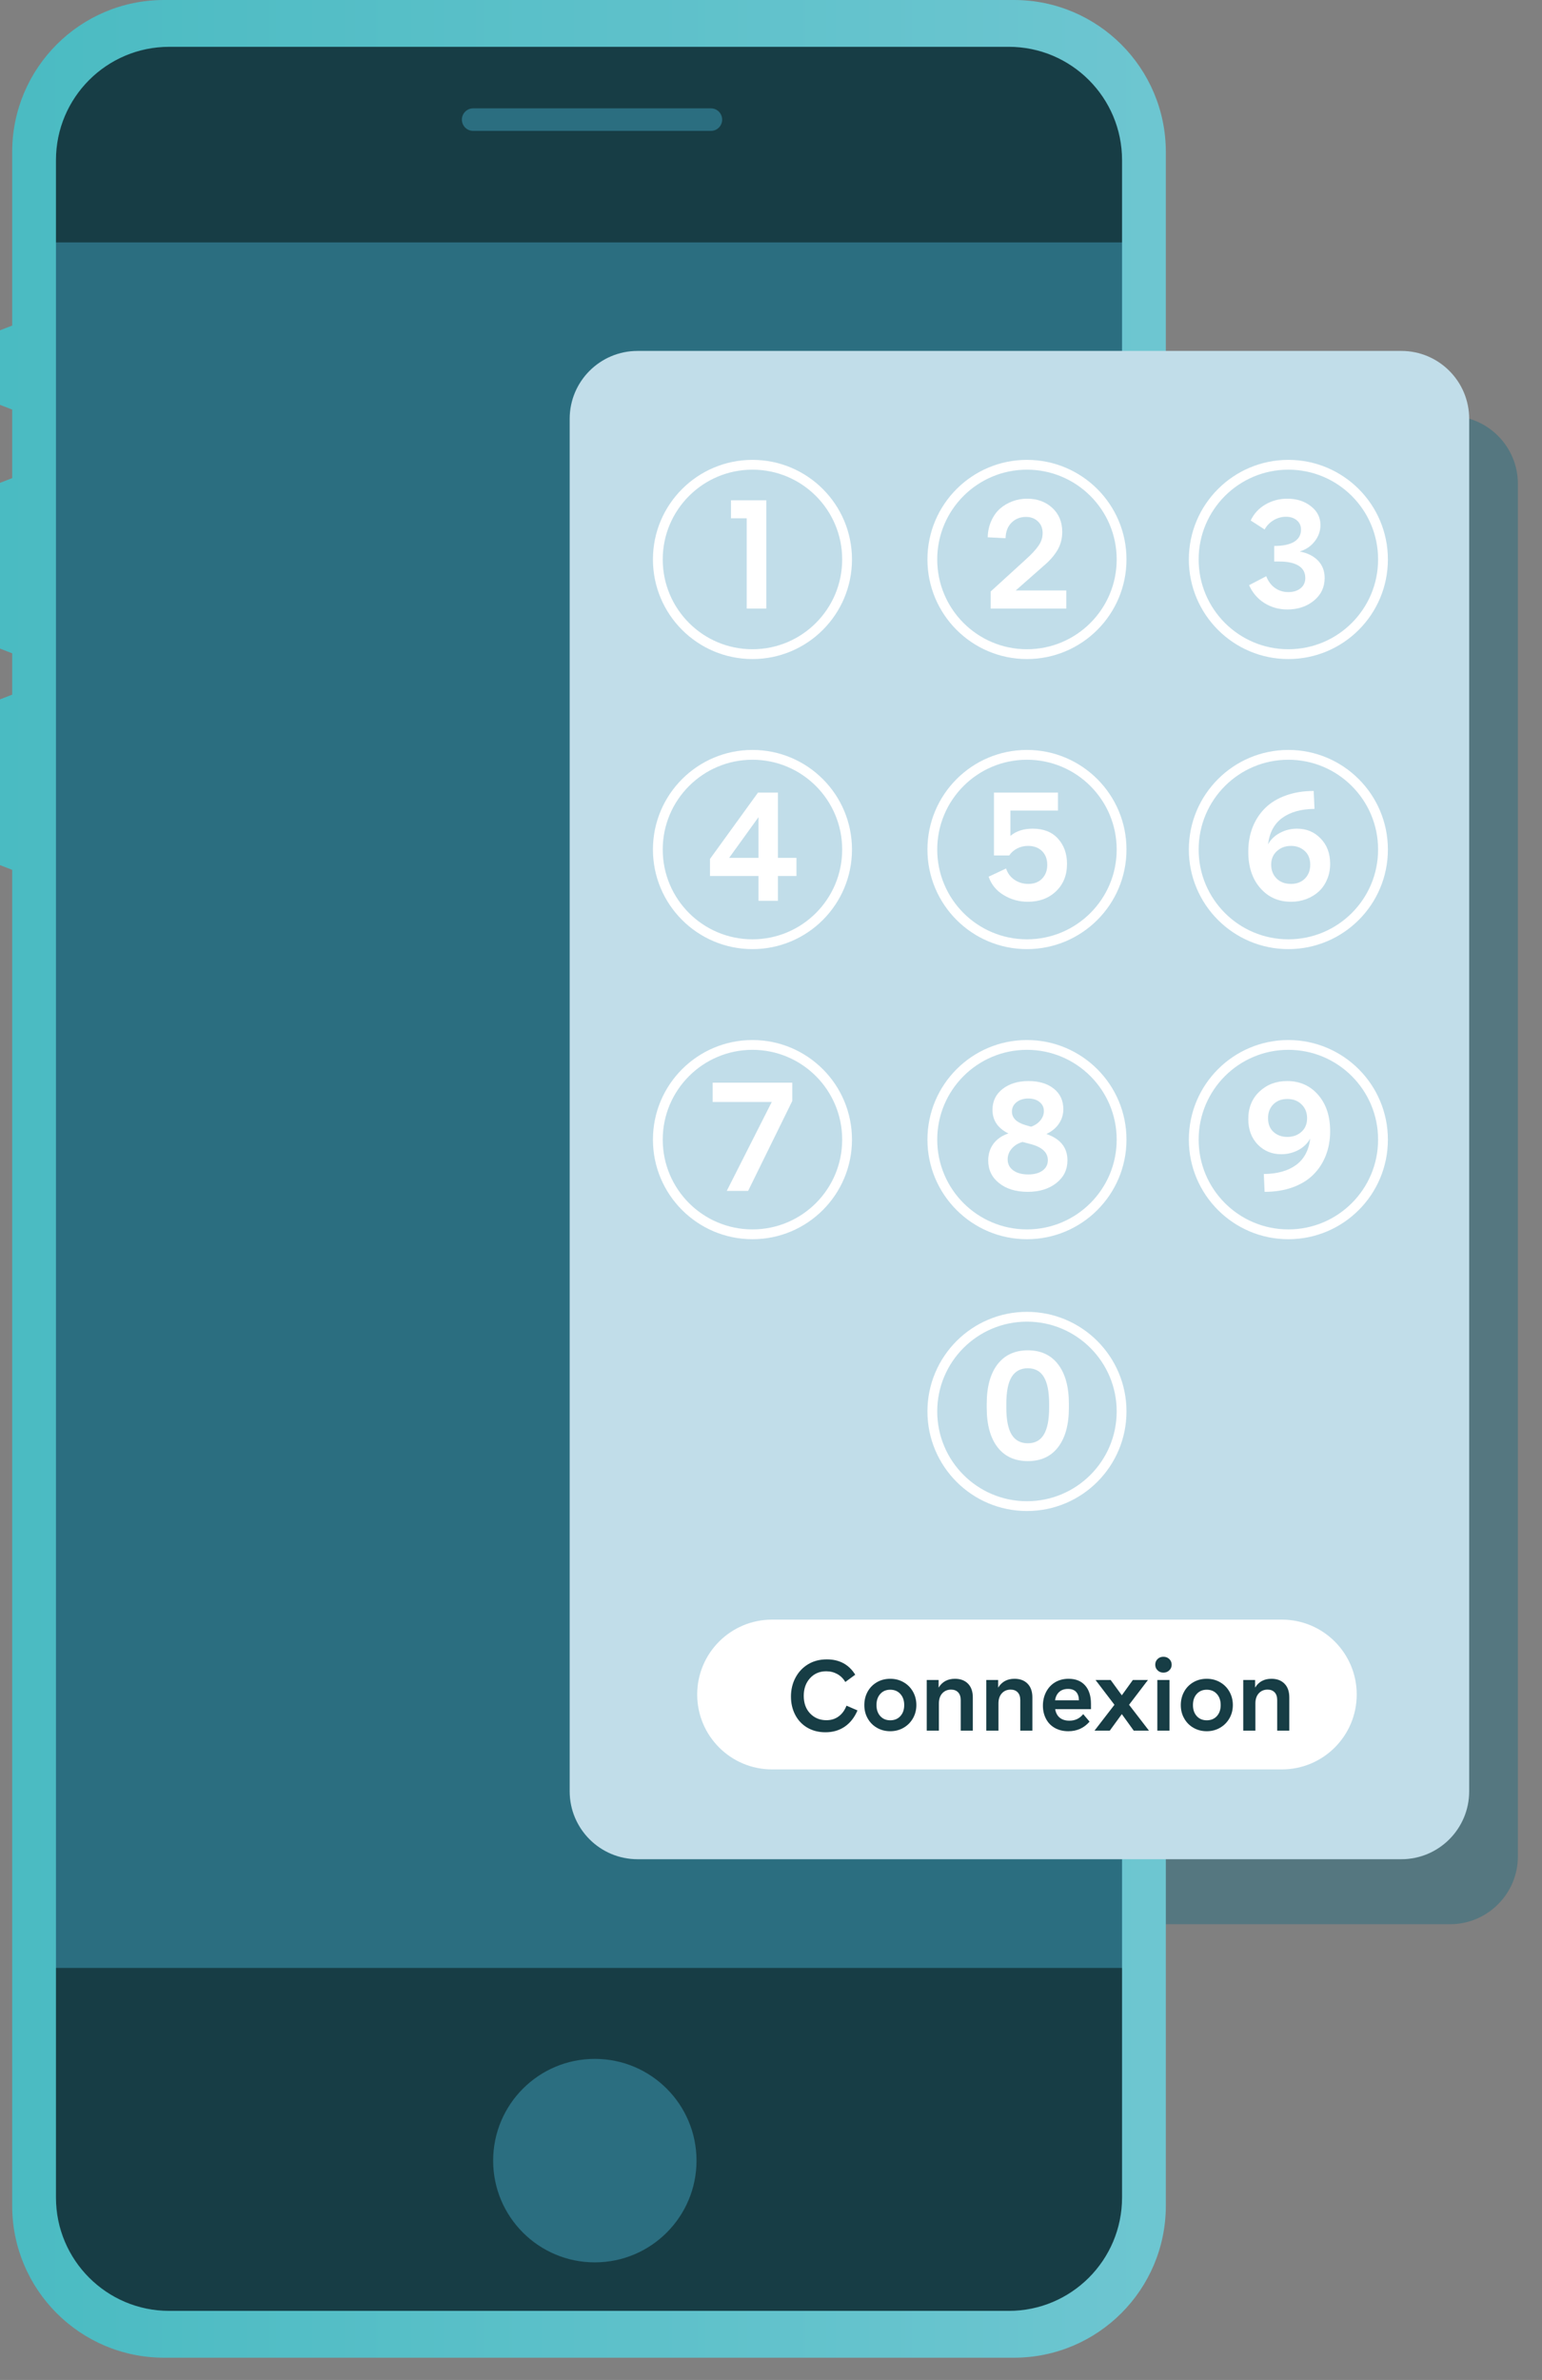
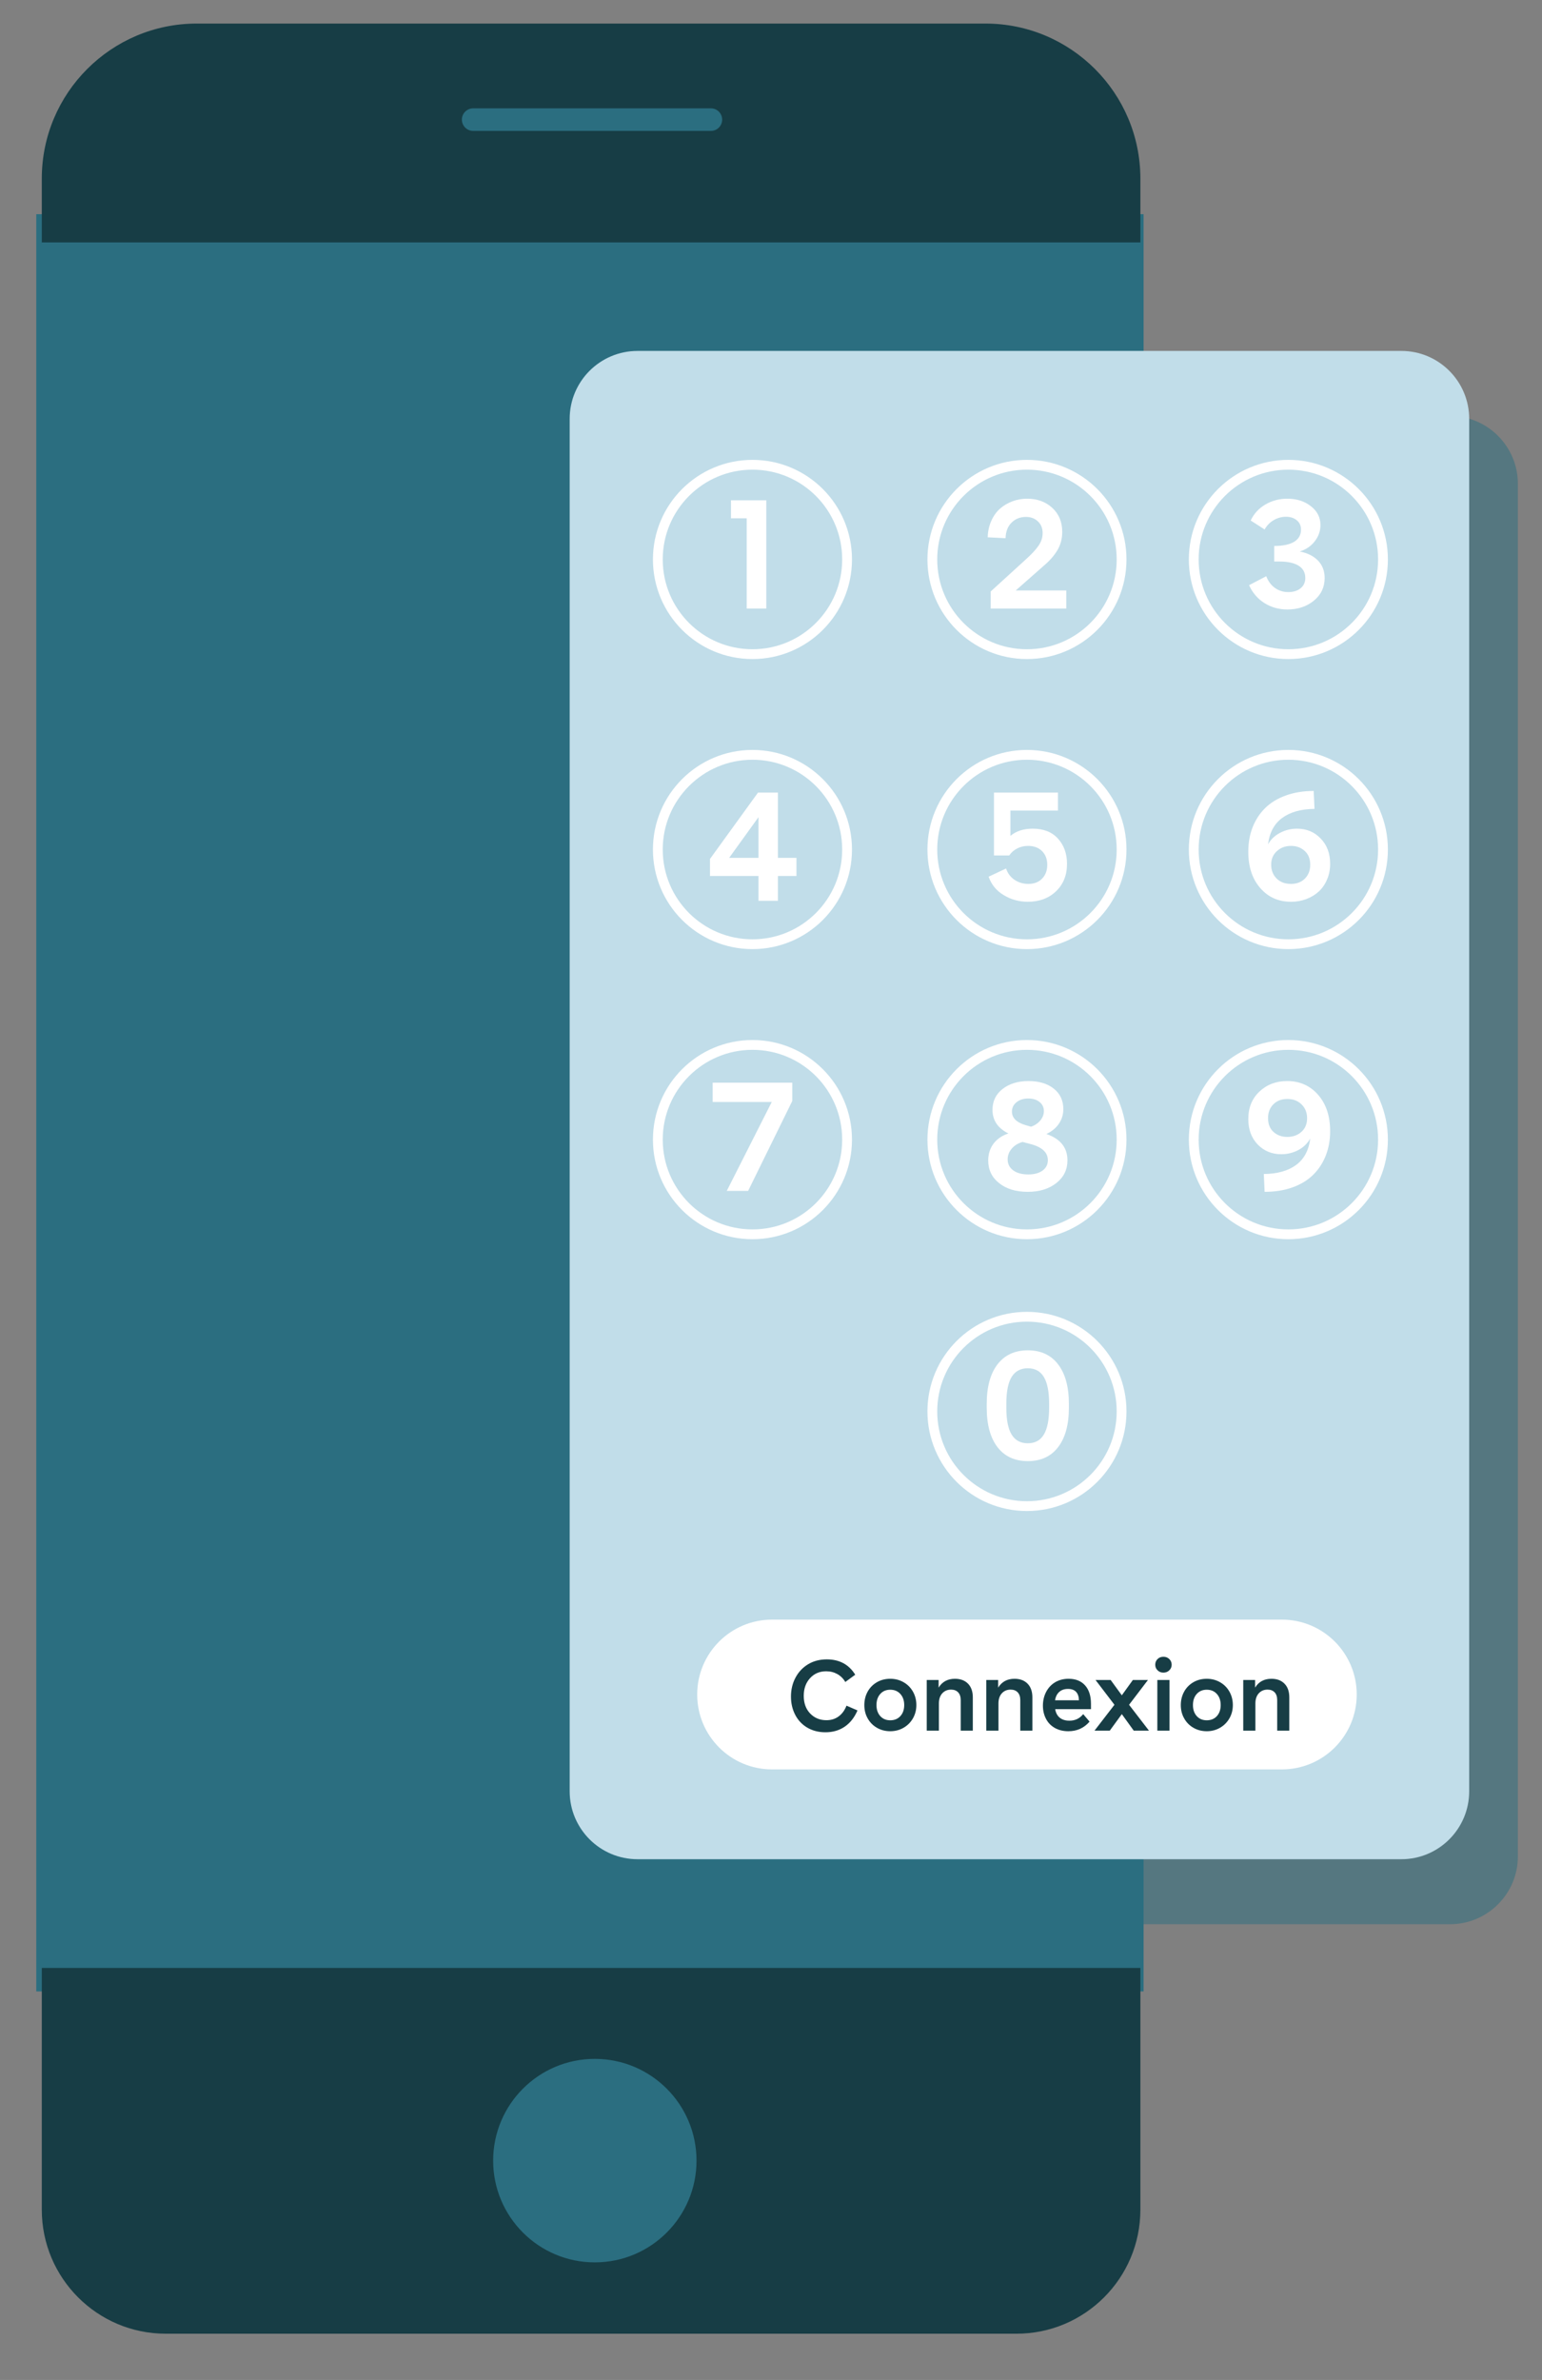
<svg xmlns="http://www.w3.org/2000/svg" width="59" height="91" viewBox="0 0 59 91" fill="none">
  <rect x="0" y="0" width="59" height="91" fill="#808080" stroke="none" />
  <path opacity="0.5" d="M55.48 15.904H26.256C24.822 15.904 23.66 17.067 23.66 18.501V70.978C23.66 72.412 24.822 73.574 26.256 73.574H55.48C56.914 73.574 58.077 72.412 58.077 70.978V18.501C58.077 17.067 56.914 15.904 55.48 15.904Z" fill="#2B6E80" />
  <path d="M43.756 8.19H1.388V76.144H43.756V8.19Z" fill="#2B6E80" />
  <path d="M7.528 0.901H37.704C40.977 0.901 43.633 3.558 43.633 6.83V9.269H1.599V6.83C1.599 3.558 4.256 0.901 7.528 0.901Z" fill="#173D45" />
  <path d="M1.599 75.246H43.633V84.49C43.633 87.107 41.509 89.232 38.892 89.232H6.341C3.724 89.232 1.599 87.107 1.599 84.49V75.246Z" fill="#173D45" />
-   <path d="M45.144 21.337L44.607 21.13V5.812C44.607 2.602 42.005 0 38.796 0H6.277C3.068 0 0.466 2.602 0.466 5.812V12.449L0 12.629V15.48L0.466 15.66V18.282L0 18.462V24.8L0.466 24.98V26.561L0 26.741V33.079L0.466 33.259V84.338C0.466 87.547 3.068 90.149 6.277 90.149H38.796C42.005 90.149 44.607 87.547 44.607 84.338V31.221L45.144 31.013V21.337ZM42.932 84.024C42.932 86.418 40.991 88.359 38.597 88.359H6.476C4.082 88.359 2.141 86.418 2.141 84.024V6.125C2.141 3.731 4.082 1.79 6.476 1.79H38.597C40.991 1.79 42.932 3.731 42.932 6.125L42.932 84.024Z" fill="url(#paint0_linear_6459_3826)" />
  <path d="M27.201 4.143H18.104C17.866 4.143 17.673 4.336 17.673 4.574C17.673 4.812 17.866 5.005 18.104 5.005H27.201C27.439 5.005 27.631 4.812 27.631 4.574C27.631 4.336 27.439 4.143 27.201 4.143Z" fill="#2B6E80" />
  <path d="M22.759 86.504C24.908 86.504 26.65 84.763 26.65 82.614C26.65 80.465 24.908 78.723 22.759 78.723C20.61 78.723 18.869 80.465 18.869 82.614C18.869 84.763 20.61 86.504 22.759 86.504Z" fill="#2B6E80" />
  <path d="M53.618 13.418H24.394C22.96 13.418 21.797 14.581 21.797 16.015V68.492C21.797 69.926 22.96 71.089 24.394 71.089H53.618C55.052 71.089 56.214 69.926 56.214 68.492V16.015C56.214 14.581 55.052 13.418 53.618 13.418Z" fill="#C1DDE9" />
-   <path d="M28.791 25.012C30.791 25.012 32.411 23.391 32.411 21.391C32.411 19.392 30.791 17.771 28.791 17.771C26.791 17.771 25.17 19.392 25.17 21.391C25.17 23.391 26.791 25.012 28.791 25.012Z" stroke="white" stroke-width="0.375" stroke-miterlimit="10" />
+   <path d="M28.791 25.012C30.791 25.012 32.411 23.391 32.411 21.391C32.411 19.392 30.791 17.771 28.791 17.771C26.791 17.771 25.17 19.392 25.17 21.391C25.17 23.391 26.791 25.012 28.791 25.012" stroke="white" stroke-width="0.375" stroke-miterlimit="10" />
  <path d="M39.293 25.012C41.293 25.012 42.914 23.391 42.914 21.391C42.914 19.392 41.293 17.771 39.293 17.771C37.294 17.771 35.673 19.392 35.673 21.391C35.673 23.391 37.294 25.012 39.293 25.012Z" stroke="white" stroke-width="0.375" stroke-miterlimit="10" />
  <path d="M49.295 25.012C51.295 25.012 52.916 23.391 52.916 21.391C52.916 19.392 51.295 17.771 49.295 17.771C47.296 17.771 45.675 19.392 45.675 21.391C45.675 23.391 47.296 25.012 49.295 25.012Z" stroke="white" stroke-width="0.375" stroke-miterlimit="10" />
  <path d="M28.791 36.103C30.791 36.103 32.411 34.483 32.411 32.483C32.411 30.483 30.791 28.862 28.791 28.862C26.791 28.862 25.17 30.483 25.17 32.483C25.17 34.483 26.791 36.103 28.791 36.103Z" stroke="white" stroke-width="0.375" stroke-miterlimit="10" />
  <path d="M39.293 36.103C41.293 36.103 42.914 34.483 42.914 32.483C42.914 30.483 41.293 28.862 39.293 28.862C37.294 28.862 35.673 30.483 35.673 32.483C35.673 34.483 37.294 36.103 39.293 36.103Z" stroke="white" stroke-width="0.375" stroke-miterlimit="10" />
  <path d="M49.295 36.103C51.295 36.103 52.916 34.483 52.916 32.483C52.916 30.483 51.295 28.862 49.295 28.862C47.296 28.862 45.675 30.483 45.675 32.483C45.675 34.483 47.296 36.103 49.295 36.103Z" stroke="white" stroke-width="0.375" stroke-miterlimit="10" />
  <path d="M28.791 47.195C30.791 47.195 32.411 45.574 32.411 43.575C32.411 41.575 30.791 39.954 28.791 39.954C26.791 39.954 25.17 41.575 25.17 43.575C25.17 45.574 26.791 47.195 28.791 47.195Z" stroke="white" stroke-width="0.375" stroke-miterlimit="10" />
  <path d="M39.293 47.195C41.293 47.195 42.914 45.574 42.914 43.575C42.914 41.575 41.293 39.954 39.293 39.954C37.294 39.954 35.673 41.575 35.673 43.575C35.673 45.574 37.294 47.195 39.293 47.195Z" stroke="white" stroke-width="0.375" stroke-miterlimit="10" />
  <path d="M39.293 57.588C41.293 57.588 42.914 55.967 42.914 53.967C42.914 51.968 41.293 50.347 39.293 50.347C37.294 50.347 35.673 51.968 35.673 53.967C35.673 55.967 37.294 57.588 39.293 57.588Z" stroke="white" stroke-width="0.375" stroke-miterlimit="10" />
  <path d="M49.295 47.195C51.295 47.195 52.916 45.574 52.916 43.575C52.916 41.575 51.295 39.954 49.295 39.954C47.296 39.954 45.675 41.575 45.675 43.575C45.675 45.574 47.296 47.195 49.295 47.195Z" stroke="white" stroke-width="0.375" stroke-miterlimit="10" />
  <path d="M49.047 61.928H29.54C27.958 61.928 26.676 63.21 26.676 64.791C26.676 66.373 27.958 67.655 29.54 67.655H49.047C50.629 67.655 51.911 66.373 51.911 64.791C51.911 63.21 50.629 61.928 49.047 61.928Z" fill="white" />
  <path d="M30.424 65.564C30.317 65.356 30.264 65.126 30.264 64.872C30.264 64.606 30.321 64.364 30.437 64.147C30.552 63.93 30.713 63.759 30.92 63.634C31.126 63.51 31.364 63.448 31.636 63.448C32.118 63.448 32.48 63.643 32.723 64.034L32.344 64.312C32.266 64.181 32.164 64.08 32.037 64.009C31.911 63.939 31.769 63.903 31.611 63.903C31.36 63.903 31.154 63.991 30.993 64.167C30.833 64.343 30.753 64.568 30.753 64.84C30.753 65.122 30.835 65.348 30.999 65.518C31.163 65.688 31.37 65.774 31.621 65.774C31.8 65.774 31.956 65.726 32.087 65.629C32.219 65.534 32.319 65.396 32.389 65.218L32.809 65.4C32.693 65.67 32.531 65.877 32.322 66.02C32.114 66.163 31.867 66.235 31.582 66.235C31.319 66.235 31.087 66.175 30.887 66.057C30.687 65.939 30.532 65.774 30.424 65.564Z" fill="#173D45" />
  <path d="M33.071 65.195C33.071 65.006 33.113 64.835 33.198 64.681C33.283 64.528 33.402 64.408 33.554 64.32C33.705 64.233 33.875 64.19 34.063 64.19C34.251 64.19 34.421 64.234 34.574 64.322C34.727 64.41 34.846 64.531 34.933 64.684C35.019 64.838 35.062 65.008 35.062 65.195C35.062 65.38 35.018 65.549 34.932 65.701C34.845 65.853 34.725 65.974 34.572 66.063C34.419 66.151 34.249 66.195 34.063 66.195C33.876 66.195 33.707 66.152 33.556 66.065C33.405 65.979 33.286 65.859 33.199 65.705C33.114 65.556 33.071 65.386 33.071 65.195ZM33.536 65.195C33.536 65.369 33.584 65.509 33.681 65.617C33.777 65.724 33.905 65.777 34.063 65.777C34.223 65.777 34.352 65.724 34.45 65.617C34.548 65.509 34.597 65.369 34.597 65.195C34.597 65.021 34.548 64.879 34.45 64.771C34.352 64.662 34.223 64.608 34.063 64.608C33.905 64.608 33.777 64.662 33.681 64.77C33.584 64.877 33.536 65.019 33.536 65.195Z" fill="#173D45" />
  <path d="M35.459 64.236H35.913V64.528C36.051 64.303 36.259 64.19 36.538 64.19C36.748 64.19 36.915 64.252 37.038 64.377C37.16 64.501 37.222 64.676 37.222 64.902V66.173H36.759V65.004C36.759 64.876 36.726 64.778 36.66 64.708C36.595 64.639 36.504 64.604 36.389 64.604C36.252 64.604 36.14 64.652 36.053 64.746C35.967 64.841 35.924 64.971 35.924 65.134V66.173H35.459L35.459 64.236Z" fill="#173D45" />
  <path d="M37.738 64.236H38.192V64.528C38.33 64.303 38.538 64.19 38.817 64.19C39.027 64.19 39.194 64.252 39.317 64.377C39.439 64.501 39.501 64.676 39.501 64.902V66.173H39.038V65.004C39.038 64.876 39.005 64.778 38.939 64.708C38.874 64.639 38.783 64.604 38.668 64.604C38.53 64.604 38.418 64.652 38.332 64.746C38.246 64.841 38.203 64.971 38.203 65.134V66.173H37.738L37.738 64.236Z" fill="#173D45" />
  <path d="M40.025 65.727C39.945 65.577 39.904 65.407 39.904 65.218C39.904 65.026 39.945 64.851 40.026 64.694C40.107 64.538 40.221 64.414 40.369 64.324C40.522 64.234 40.694 64.19 40.886 64.19C41.155 64.19 41.365 64.273 41.516 64.441C41.667 64.608 41.743 64.845 41.743 65.153V65.352H40.373C40.398 65.495 40.457 65.605 40.55 65.68C40.644 65.755 40.766 65.792 40.917 65.792C41.136 65.792 41.312 65.709 41.445 65.541L41.689 65.828C41.477 66.073 41.207 66.195 40.878 66.195C40.684 66.195 40.513 66.155 40.365 66.073C40.218 65.991 40.104 65.876 40.025 65.727ZM40.533 64.688C40.446 64.764 40.391 64.871 40.369 65.011H41.282C41.279 64.873 41.243 64.766 41.174 64.691C41.105 64.616 41.001 64.578 40.864 64.578C40.727 64.578 40.617 64.615 40.533 64.688Z" fill="#173D45" />
  <path d="M41.878 66.173L42.641 65.184L41.917 64.236H42.496L42.923 64.822L43.345 64.236H43.923L43.2 65.184L43.962 66.173H43.379L42.923 65.541L42.462 66.173H41.878Z" fill="#173D45" />
  <path d="M44.291 63.435C44.349 63.377 44.424 63.348 44.514 63.348C44.605 63.348 44.68 63.377 44.74 63.436C44.8 63.495 44.83 63.567 44.83 63.653C44.83 63.737 44.8 63.808 44.74 63.866C44.68 63.925 44.605 63.954 44.514 63.954C44.424 63.954 44.349 63.925 44.291 63.866C44.231 63.808 44.202 63.737 44.202 63.653C44.202 63.566 44.231 63.493 44.291 63.435ZM44.282 66.173V64.236H44.747V66.173H44.282Z" fill="#173D45" />
  <path d="M45.18 65.195C45.18 65.006 45.223 64.835 45.308 64.681C45.392 64.528 45.511 64.408 45.663 64.32C45.815 64.233 45.984 64.19 46.173 64.19C46.36 64.19 46.53 64.234 46.683 64.322C46.836 64.41 46.956 64.531 47.042 64.684C47.128 64.838 47.171 65.008 47.171 65.195C47.171 65.38 47.128 65.549 47.041 65.701C46.954 65.853 46.834 65.974 46.681 66.063C46.528 66.151 46.359 66.195 46.173 66.195C45.986 66.195 45.817 66.152 45.665 66.065C45.514 65.979 45.395 65.859 45.309 65.705C45.223 65.556 45.18 65.386 45.18 65.195ZM45.645 65.195C45.645 65.369 45.693 65.509 45.79 65.617C45.887 65.724 46.014 65.777 46.173 65.777C46.333 65.777 46.462 65.724 46.56 65.617C46.657 65.509 46.706 65.369 46.706 65.195C46.706 65.021 46.657 64.879 46.56 64.771C46.462 64.662 46.333 64.608 46.173 64.608C46.014 64.608 45.887 64.662 45.79 64.77C45.693 64.877 45.645 65.019 45.645 65.195Z" fill="#173D45" />
  <path d="M47.569 64.236H48.022V64.528C48.16 64.303 48.368 64.19 48.647 64.19C48.858 64.19 49.025 64.252 49.147 64.377C49.27 64.501 49.331 64.676 49.331 64.902V66.173H48.868V65.004C48.868 64.876 48.836 64.778 48.77 64.708C48.704 64.639 48.614 64.604 48.498 64.604C48.361 64.604 48.249 64.652 48.163 64.746C48.077 64.841 48.034 64.971 48.034 65.134V66.173H47.569L47.569 64.236Z" fill="#173D45" />
  <path d="M28.57 23.269V19.818H27.969V19.129H29.32V23.269H28.57Z" fill="white" />
  <path d="M38.864 22.577H40.798V23.269H37.906V22.615L39.242 21.397C39.465 21.197 39.629 21.022 39.734 20.869C39.84 20.717 39.893 20.555 39.893 20.383C39.893 20.195 39.832 20.046 39.711 19.935C39.592 19.822 39.44 19.765 39.257 19.765C39.036 19.765 38.852 19.837 38.706 19.982C38.56 20.124 38.482 20.323 38.475 20.579L37.792 20.544C37.798 20.314 37.844 20.104 37.93 19.914C38.016 19.723 38.128 19.567 38.267 19.445C38.407 19.324 38.565 19.232 38.741 19.167C38.919 19.101 39.105 19.068 39.298 19.068C39.688 19.068 40.01 19.185 40.262 19.419C40.516 19.652 40.643 19.957 40.643 20.336C40.643 20.596 40.582 20.828 40.461 21.033C40.34 21.238 40.168 21.436 39.945 21.625L38.864 22.577Z" fill="white" />
  <path d="M49.732 21.086C50.039 21.149 50.274 21.268 50.438 21.444C50.602 21.619 50.684 21.838 50.684 22.1C50.684 22.453 50.546 22.742 50.271 22.967C49.996 23.192 49.658 23.304 49.257 23.304C48.933 23.304 48.64 23.222 48.378 23.058C48.119 22.894 47.923 22.666 47.792 22.375L48.449 22.032C48.523 22.226 48.634 22.375 48.783 22.481C48.931 22.586 49.101 22.639 49.292 22.639C49.486 22.639 49.642 22.591 49.761 22.495C49.882 22.398 49.943 22.266 49.943 22.1C49.943 21.893 49.858 21.736 49.688 21.631C49.518 21.524 49.271 21.47 48.947 21.47H48.753V20.875C49.087 20.875 49.341 20.822 49.515 20.717C49.691 20.61 49.779 20.454 49.779 20.251C49.779 20.101 49.725 19.982 49.618 19.894C49.51 19.804 49.373 19.759 49.205 19.759C49.037 19.759 48.878 19.803 48.73 19.891C48.584 19.977 48.469 20.095 48.387 20.245L47.854 19.902C47.975 19.643 48.163 19.439 48.416 19.29C48.67 19.142 48.951 19.068 49.257 19.068C49.613 19.068 49.913 19.163 50.157 19.355C50.401 19.544 50.523 19.784 50.523 20.075C50.523 20.304 50.45 20.512 50.303 20.699C50.159 20.885 49.968 21.014 49.732 21.086Z" fill="white" />
  <path d="M29.765 32.801H30.474V33.495H29.765V34.444H29.021V33.495H27.166V32.842L29.003 30.305H29.765V32.801ZM27.899 32.801H29.021V31.245L27.899 32.801Z" fill="white" />
  <path d="M39.513 31.685C39.929 31.685 40.252 31.812 40.48 32.066C40.71 32.319 40.826 32.641 40.826 33.029C40.826 33.461 40.686 33.811 40.407 34.078C40.127 34.346 39.767 34.48 39.326 34.48C38.992 34.48 38.686 34.396 38.409 34.228C38.127 34.062 37.933 33.826 37.826 33.522L38.494 33.208C38.556 33.394 38.665 33.538 38.819 33.642C38.975 33.745 39.15 33.797 39.343 33.797C39.566 33.797 39.743 33.73 39.873 33.595C40.004 33.46 40.07 33.285 40.07 33.07C40.07 32.85 40.003 32.674 39.871 32.543C39.738 32.41 39.558 32.344 39.331 32.344C39.185 32.344 39.048 32.376 38.921 32.441C38.796 32.503 38.694 32.593 38.614 32.71H38.031V30.305H40.48V30.993H38.661V31.96C38.881 31.776 39.166 31.685 39.513 31.685Z" fill="white" />
  <path d="M50.894 33.029C50.894 33.246 50.855 33.445 50.776 33.627C50.7 33.809 50.595 33.962 50.46 34.087C50.325 34.21 50.166 34.307 49.982 34.377C49.801 34.445 49.606 34.48 49.399 34.48C48.917 34.48 48.523 34.305 48.219 33.955C47.914 33.605 47.762 33.143 47.762 32.566C47.762 32.229 47.816 31.918 47.926 31.635C48.037 31.352 48.196 31.108 48.403 30.902C48.61 30.695 48.873 30.534 49.191 30.419C49.51 30.302 49.867 30.243 50.264 30.243L50.296 30.929C49.786 30.933 49.376 31.047 49.065 31.271C48.755 31.496 48.572 31.834 48.518 32.285C48.621 32.098 48.773 31.951 48.975 31.846C49.176 31.738 49.394 31.685 49.628 31.685C49.989 31.685 50.29 31.81 50.53 32.06C50.773 32.308 50.894 32.631 50.894 33.029ZM48.638 33.059C48.638 33.276 48.707 33.453 48.846 33.592C48.986 33.729 49.169 33.797 49.394 33.797C49.616 33.797 49.795 33.729 49.93 33.592C50.065 33.455 50.132 33.279 50.132 33.065C50.132 32.84 50.062 32.664 49.921 32.537C49.78 32.408 49.605 32.344 49.394 32.344C49.183 32.344 49.004 32.41 48.857 32.543C48.711 32.674 48.638 32.846 48.638 33.059Z" fill="white" />
  <path d="M27.807 45.536L29.529 42.135H27.268V41.397H30.314V42.097L28.624 45.536H27.807Z" fill="white" />
  <path d="M40.038 43.359C40.575 43.545 40.843 43.881 40.843 44.367C40.843 44.721 40.702 45.01 40.419 45.234C40.135 45.459 39.77 45.571 39.323 45.571C38.873 45.571 38.509 45.461 38.23 45.24C37.951 45.02 37.811 44.73 37.811 44.373C37.811 44.129 37.877 43.916 38.01 43.734C38.145 43.553 38.336 43.421 38.584 43.339C38.178 43.14 37.975 42.838 37.975 42.434C37.975 42.104 38.104 41.838 38.362 41.637C38.62 41.436 38.951 41.335 39.355 41.335C39.753 41.335 40.075 41.432 40.319 41.625C40.563 41.818 40.685 42.08 40.685 42.41C40.685 42.615 40.628 42.801 40.515 42.967C40.402 43.133 40.243 43.264 40.038 43.359ZM38.555 44.329C38.555 44.507 38.627 44.648 38.769 44.751C38.912 44.855 39.103 44.906 39.343 44.906C39.57 44.906 39.752 44.858 39.888 44.76C40.025 44.66 40.093 44.527 40.093 44.361C40.093 44.059 39.863 43.851 39.402 43.737L39.127 43.664C38.959 43.709 38.821 43.793 38.713 43.916C38.608 44.039 38.555 44.177 38.555 44.329ZM38.719 42.501C38.719 42.743 38.889 42.915 39.229 43.017L39.449 43.081C39.593 43.032 39.711 42.953 39.803 42.844C39.895 42.733 39.941 42.612 39.941 42.483C39.941 42.341 39.886 42.226 39.777 42.138C39.669 42.048 39.525 42.003 39.343 42.003C39.162 42.003 39.012 42.05 38.895 42.144C38.778 42.237 38.719 42.356 38.719 42.501Z" fill="white" />
  <path d="M38.164 52.17C38.44 51.811 38.827 51.631 39.327 51.631C39.827 51.631 40.214 51.811 40.487 52.17C40.761 52.528 40.898 53.031 40.898 53.679V53.823C40.898 54.471 40.761 54.974 40.487 55.331C40.214 55.689 39.827 55.867 39.327 55.867C38.827 55.867 38.44 55.689 38.164 55.331C37.891 54.974 37.754 54.471 37.754 53.823V53.679C37.754 53.031 37.891 52.528 38.164 52.17ZM38.504 53.679V53.823C38.504 54.285 38.571 54.628 38.706 54.851C38.843 55.074 39.05 55.185 39.327 55.185C39.602 55.185 39.807 55.074 39.94 54.851C40.074 54.628 40.142 54.285 40.142 53.823V53.679C40.142 53.216 40.074 52.873 39.94 52.651C39.807 52.428 39.602 52.317 39.327 52.317C39.05 52.317 38.843 52.428 38.706 52.651C38.571 52.873 38.504 53.216 38.504 53.679Z" fill="white" />
  <path d="M47.762 42.788C47.762 42.356 47.903 42.007 48.187 41.739C48.472 41.47 48.826 41.335 49.25 41.335C49.732 41.335 50.127 41.511 50.434 41.862C50.74 42.212 50.894 42.675 50.894 43.251C50.894 43.589 50.838 43.9 50.727 44.183C50.617 44.464 50.458 44.708 50.249 44.915C50.042 45.122 49.779 45.283 49.461 45.398C49.143 45.514 48.784 45.571 48.386 45.571L48.356 44.889C48.866 44.885 49.275 44.772 49.584 44.549C49.895 44.324 50.077 43.985 50.132 43.532C50.028 43.72 49.876 43.867 49.675 43.975C49.474 44.08 49.256 44.133 49.022 44.133C48.664 44.133 48.364 44.009 48.122 43.761C47.882 43.511 47.762 43.187 47.762 42.788ZM48.518 42.753C48.518 42.978 48.587 43.153 48.726 43.28C48.866 43.407 49.043 43.471 49.256 43.471C49.469 43.471 49.648 43.407 49.792 43.28C49.938 43.151 50.012 42.978 50.012 42.759C50.012 42.542 49.941 42.365 49.801 42.229C49.662 42.09 49.48 42.021 49.256 42.021C49.033 42.021 48.855 42.089 48.72 42.226C48.585 42.362 48.518 42.538 48.518 42.753Z" fill="white" />
  <defs>
    <linearGradient id="paint0_linear_6459_3826" x1="0" y1="45.075" x2="45.144" y2="45.075" gradientUnits="userSpaceOnUse">
      <stop offset="0.001" stop-color="#4ABBC2" />
      <stop offset="1" stop-color="#6EC6D1" />
    </linearGradient>
  </defs>
</svg>